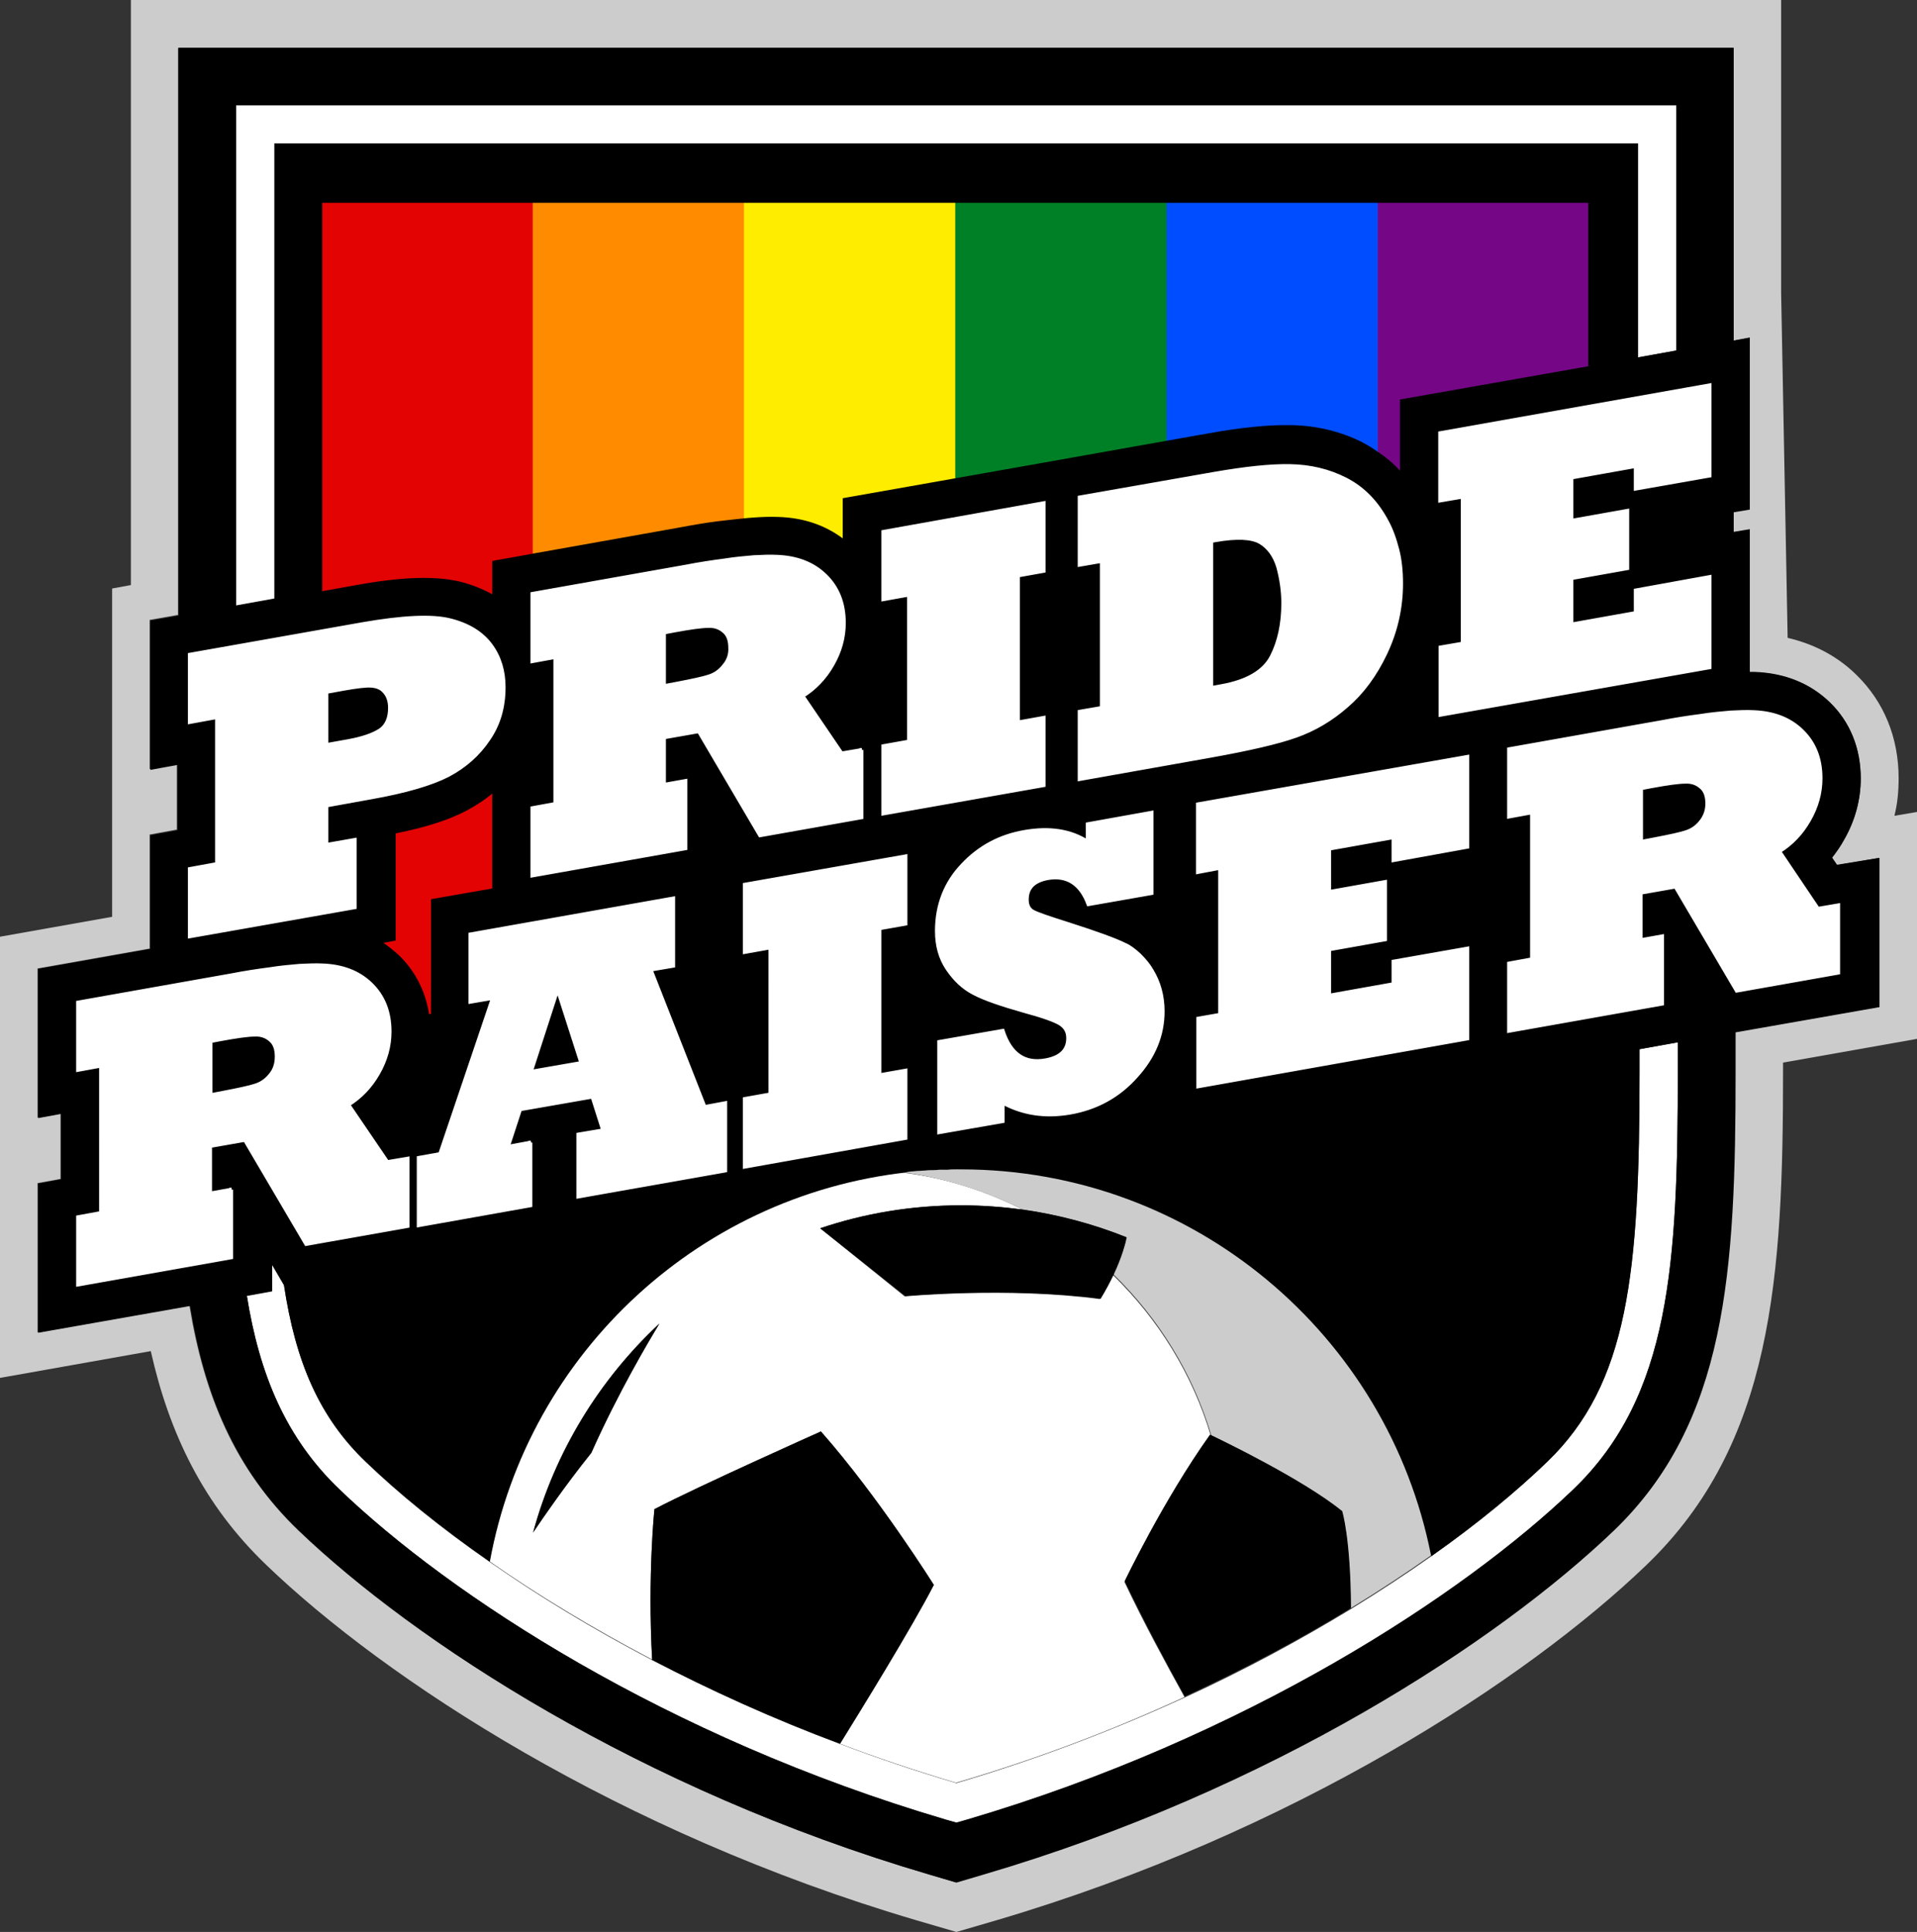
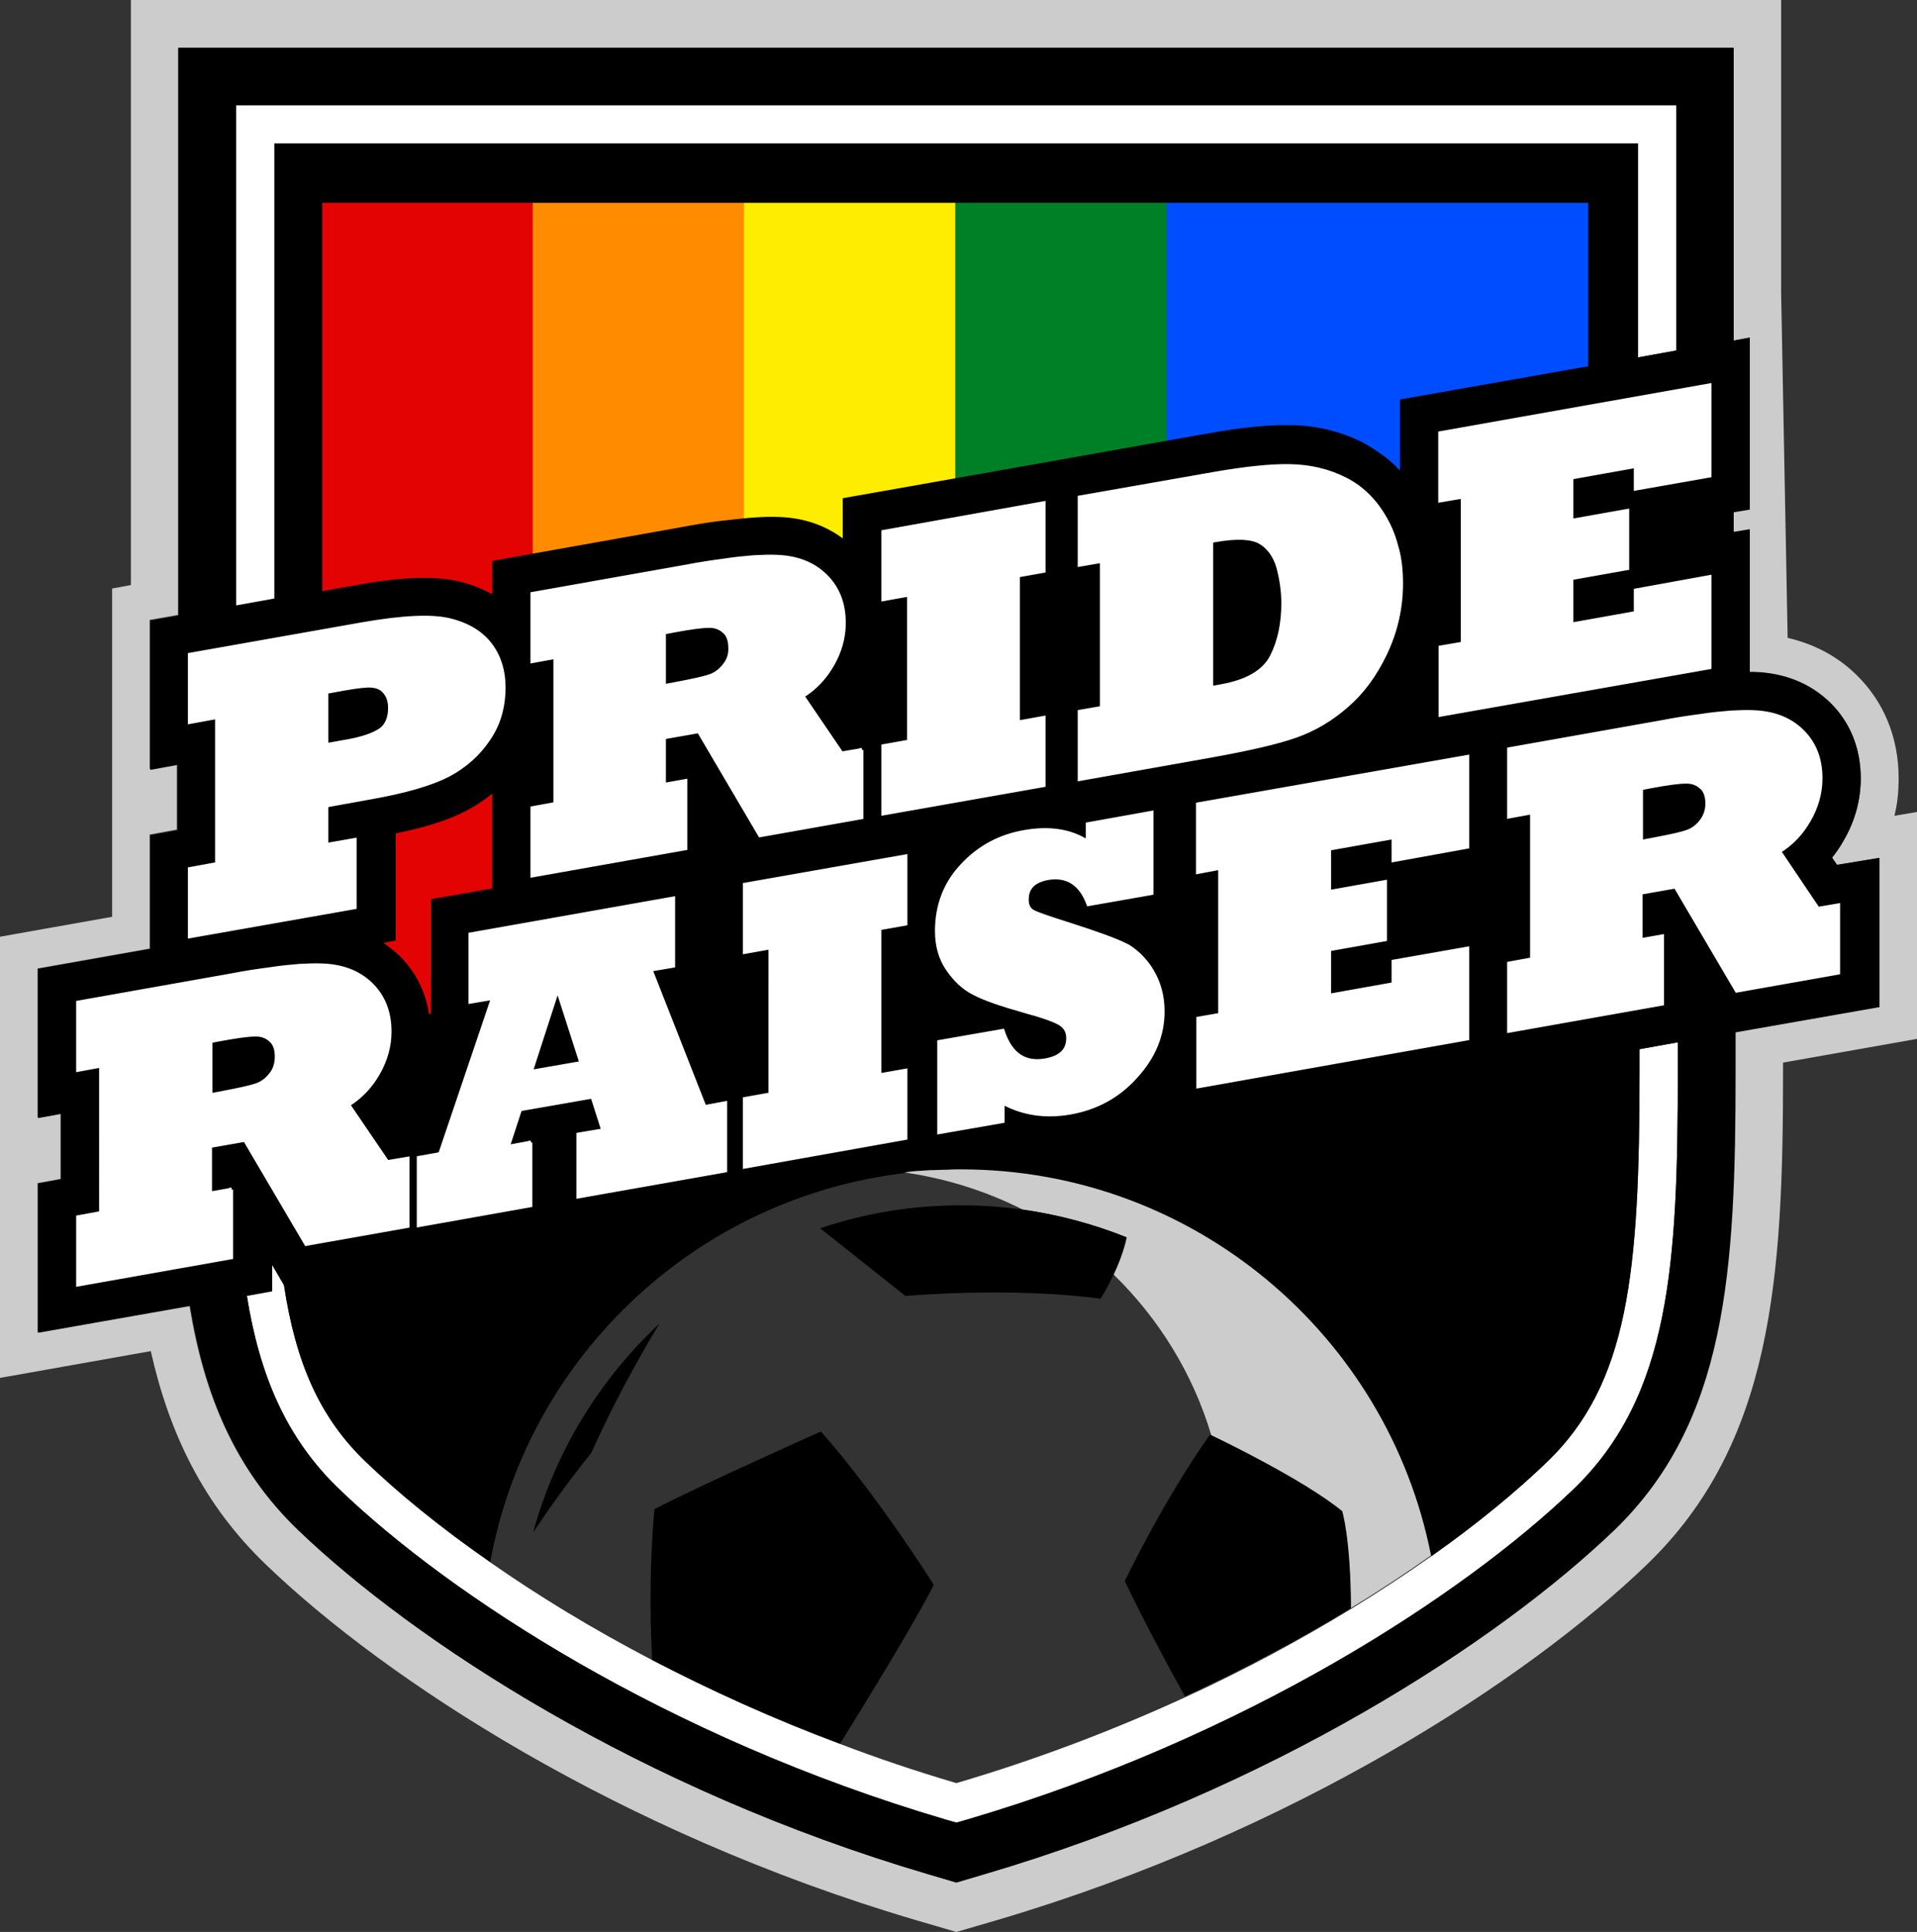
<svg xmlns="http://www.w3.org/2000/svg" aria-labelledby="mark-6-stripe-title" class="prideraiser-mark prideraiser-mark--6-stripe" viewBox="0 0 500.9 504.9">
  <rect x="0" y="0" width="500.9" height="504.9" fill="#333333" stroke="none" />
  <title id="mark-6-stripe-title">
  Gilbert Baker 6 Stripe Prideraiser Logo
 </title>
  <path d="M500.9 212.2l-5.9 1c.8-3.2 1.1-6.4 1.1-9.8 0-10.6-3.8-20-11.1-27.1-4.9-4.8-11-8-17.9-9.6l-1.7-90.1V0H34.2v152.9l-4.9.9v85.8L0 244.8v115.3l39.4-7c4.8 21.4 13.7 40.1 30.2 55.9 31.1 29.9 92.1 69.9 169.7 92.8l10.6 3.1 10.6-3.1c77.6-22.9 138.6-62.9 169.7-92.8 33.1-31.8 35.7-75.4 35.7-129.1v-2.2l35-6.2v-59.3zm-10 50.9l-37.6 6.6v10.2c0 52.4-2.3 91.6-31.9 120.1-30.1 28.9-89.1 67.6-164.6 89.8l-7.1 2.1-7.1-2.1c-75.5-22.2-134.5-61-164.6-89.8-16.7-16-24.7-35.5-28.5-58.8l-39.7 7v-39l6-1.1V291l-6 1.1v-39l29.3-5.2v-29.8l7.1-1.3v-17.1l-7.1 1.3v-39l7.4-1.3V12.5H453V89l4.2-.7v44.9l-4.2.7v5.2l4.2-.7v37.3h1.4c7.8.3 14.4 2.9 19.5 7.9 5.3 5.2 8.1 12 8.1 19.9 0 5.6-1.5 11.1-4.4 16.1-.9 1.6-2 3.2-3.1 4.6l1.3 1.9 10.9-1.9v38.9z" fill="#ccc" />
  <path d="M438.4 272.4l-10 1.8v5.8c0 52.5-2.9 81.5-24.2 102.1-8 7.7-18.2 16.1-30.2 24.6-6.5 4.6-13.5 9.2-21 13.8-13 7.9-27.5 15.8-43.4 23.1-18.3 8.4-38.3 16.1-59.7 22.4-10.5-3.1-20.6-6.5-30.3-10.2-17.7-6.6-34.1-14.1-49.1-21.9-15.9-8.3-30.1-17-42.4-25.6-13.1-9.1-24-18-32.5-26.2-12.2-11.7-18.3-26.2-21.4-46.2l-3.1-5.3v6.9l-6.6 1.2c3.3 20.6 10.2 37.2 24.2 50.6 28.8 27.6 85.5 64.8 158.4 86.3l2.8.8 2.8-.8c72.9-21.5 129.6-58.6 158.4-86.3 25.4-24.4 27.3-59.1 27.3-109.3v-7.6zM71.7 37.5H428v55.9l10-1.8V27.5H61.7v130.7l10-1.8V37.5z" fill="#fff" />
  <rect fill="#e40303" height="220" width="332.0" x="84.0" y="48" />
  <rect fill="#ff8c00" height="220" width="276.8" x="139.2" y="48" />
  <rect fill="#ffed00" height="220" width="221.6" x="194.4" y="48" />
  <rect fill="#008026" height="220" width="166.4" x="249.6" y="48" />
  <rect fill="#004dff" height="220" width="111.2" x="304.8" y="48" />
-   <rect fill="#750787" height="220" width="56.0" x="360.0" y="48" />
  <rect fill="#000" height="50" width="20" x="100" y="265" />
  <path d="M478.7 224.1c1.1-1.4 2.2-2.9 3.1-4.6 2.9-5 4.4-10.5 4.4-16.1 0-7.9-2.8-14.8-8.1-19.9-5.1-4.9-11.7-7.6-19.5-7.9h-1.4v-37.3l-4.2.7v-5.2l4.2-.7V88.2l-4.2.8V12.5H46.7v148.4l-7.4 1.3v39l7.1-1.3V217l-7.1 1.3V248L10 253.2v39l6-1.1v17.1l-6 1.1v39l39.7-7c3.8 23.3 11.8 42.8 28.5 58.8 30.1 28.8 89.1 67.6 164.6 89.8l7.1 2.1 7.1-2.1c75.5-22.2 134.5-61 164.6-89.8 29.6-28.4 31.9-67.7 31.9-120.1v-10.2l37.6-6.6v-39L480 226l-1.3-1.9zm-374.4 25.6c-1.3-1.2-2.7-2.3-4.1-3.3l3.2-.6v-28c8-1.6 14.1-3.6 18.6-6 2.4-1.3 4.6-2.7 6.6-4.4v24.8l-16 2.8v39l.8-.1-6.1 18.2-1 .2-1.3-1.9c1.1-1.4 2.2-2.9 3.1-4.6 2.9-5 4.4-10.5 4.4-16.1-.1-8-2.9-14.8-8.2-20zm-11.4-30.3V237l-43.1 7.6V227l7.1-1.3v-38.4l-7.1 1.3V171l45.2-8c10.4-1.8 18-2.2 22.8-1 4.8 1.2 8.3 3.4 10.6 6.5 2.3 3.1 3.4 6.8 3.4 11 0 5.2-1.3 9.7-4 13.6-2.7 3.9-6.2 7.1-10.6 9.4-4.3 2.3-11 4.2-20.1 5.8l-11.5 2v10.3l7.3-1.2zM415.1 95.7l-49.3 8.7V123c-1.8-2-3.9-3.7-6.2-5.2-1-.7-2.1-1.4-3.3-2l-.1-.1c-5.9-3-12.3-4.5-19-4.6-5.8-.1-12.9.6-21.7 2.2l-11.3 2-32.6 5.8-22 3.9-29.4 5.2v10.5c-4.7-3.5-10.3-5.4-16.8-5.6-2.2-.1-4.6 0-7.2.2-.4 0-.8.1-1.2.1-2.1.2-4.6.5-7.3.8-3.2.4-6.7 1-10.4 1.7l-37.6 6.7-11.1 2v8.7c-2.5-1.4-5.3-2.5-8.4-3.3-6.4-1.5-15-1.3-27.1.9l-8.9 1.6V53H415v42.7zM282.2 203.5v-17.6l5.8-1v-38.4l-5.8 1v-17.6l35.3-6.2c8-1.4 14.6-2.1 19.7-2 5.1.1 9.9 1.3 14.5 3.5 4.5 2.3 8 5.9 10.6 10.7 1.3 2.3 2.2 4.9 2.9 7.6s1 5.8 1 8.9c0 6.4-1.4 12.5-4.1 18.2-2.7 5.7-6.1 10.3-10.2 13.8-4 3.5-8.4 6.1-13.2 7.8-4.8 1.7-12.1 3.4-22.1 5.2l-34.4 6.1zm-9.5-15.9v17.6l-42 7.4V195l6.8-1.2v-38.4l-6.8 1.2V139l42-7.4v17.6l-6.7 1.2v38.4l6.7-1.2zm-90.1 3.5l-9.1 1.6v12.4l5.6-1v17.6l-40 7.1v-17.6l6-1.1v-38.4l-6 1.1v-17.6l40-7.1c3.6-.6 6.9-1.2 10-1.6 3.1-.4 5.7-.7 7.9-.9 2.2-.2 4.2-.2 6-.1 5.2.2 9.3 1.8 12.6 4.9 3.2 3.2 4.9 7.3 4.9 12.4 0 3.8-1 7.4-3 10.9-2 3.4-4.6 6.1-7.8 8.2l10.2 15 5.3-.9v17.6l-26.5 4.7-16.1-27.2zm-73 111.2l5.6-1 13.8-40.8-5.9 1v-17.6l53-9.4v17.6l-5.9 1 14.1 35.9 5.4-1v17.6l-38.4 6.8v-16.2l6.5-1.1-2.8-8.8-18.9 3.3-3.2 9.8 6-1.1v16.2l-29.2 5.2v-17.4zm85 2.6v-17.6l6.8-1.2v-38.4l-6.8 1.2v-17.6l42-7.4v17.6l-6.7 1.2V281l6.7-1.2v17.6l-42 7.5zm50.7-32.7l16.6-2.9c2 6.1 5.7 8.6 11.2 7.7 4-.7 5.9-2.6 5.9-5.8 0-1.7-.7-2.9-2.1-3.8-1.5-.9-4.6-2-9.4-3.3-6-1.7-10.4-3.2-13.2-4.7-2.6-1.3-4.9-3.4-6.8-6.3-1.9-2.8-2.8-6.1-2.8-9.9 0-6.8 2.2-12.6 6.7-17.2 4.4-4.6 9.8-7.5 16.3-8.7 6.5-1.1 11.9-.3 16.4 2.6v-4.6l16.7-3v21l-16.5 2.9c-2-5.4-5.6-7.7-10.7-6.8-3.6.6-5.4 2.5-5.4 5.6 0 1.5.5 2.5 1.5 3.1 1 .6 4.2 1.7 9.6 3.4 7.2 2.3 12.1 4.1 14.5 5.3 1.2.6 2.5 1.5 3.8 2.7 1.3 1.2 2.4 2.6 3.2 4 1.9 3.1 2.9 6.7 2.9 10.7 0 6.2-2.3 11.8-6.9 16.9-4.6 5.2-10.4 8.4-17.4 9.6-6.5 1.1-12.4.3-17.6-2.7v4.8l-16.6 2.9v-23.5zm138.1-50.9l-19.3 3.4v-5.9l-16.7 3v11.3l14.6-2.6v15l-14.6 2.6v12.1l16.7-3v-5.9l19.3-3.4v23.6l-70.3 12.4v-17.6l5.7-1v-38.4l-5.8 1v-17.6l70.4-12.5v23.5zm-7-34.5v-17.6l5.7-1v-38.4l-5.8 1v-17.6l70.4-12.5v23.6l-19.3 3.4v-5.9l-16.7 3v11.3l14.6-2.6v15l-14.6 2.6v12.1l16.7-3v-5.9l19.3-3.4v23.6l-70.3 12.3zM61.7 27.5H438v64.1l-10 1.8V37.5H71.7v119l-10 1.8V27.5zM20.5 335.7V318l6-1.1v-38.4l-6 1.1V262l40-7.1c3.6-.6 6.9-1.2 10-1.6 3.1-.4 5.7-.7 7.9-.9 2.2-.2 4.2-.2 6-.1 5.2.2 9.3 1.8 12.6 4.9 3.2 3.2 4.9 7.3 4.9 12.4 0 3.8-1 7.4-3 10.9-2 3.4-4.6 6.1-7.8 8.2l10.2 15 5.3-.9v17.6l-26.5 4.7-16-27.2-9.1 1.6v12.4l5.6-1v17.6l-40.1 7.2zm390.6 53.5c-28.8 27.6-85.5 64.8-158.4 86.3l-2.8.8-2.8-.8c-72.9-21.5-129.6-58.6-158.4-86.3-14-13.4-20.9-30-24.2-50.6l6.6-1.2v-6.9l3.1 5.3c3 20.1 9.2 34.6 21.4 46.2 8.5 8.1 19.4 17.1 32.5 26.2 10-54.7 55.6-96.9 111.8-102h.3c1-.1 2.1-.2 3.1-.2h.6c1-.1 1.9-.1 2.9-.1h.8c1.2 0 2.4-.1 3.6-.1 60.8 0 111.5 43.4 122.8 100.9 12.1-8.5 22.2-16.9 30.2-24.6 21.4-20.5 24.2-49.6 24.2-102.1v-5.8l10-1.8v7.5c0 50.2-1.9 84.9-27.3 109.3zm69.3-134.9l-26.5 4.7-16-27.2-9.1 1.6v12.4l5.6-1v17.6l-40 7.1v-17.6l6-1.1v-38.4l-6 1.1v-17.6l40-7.1c3.6-.6 6.9-1.2 10-1.6 3.1-.4 5.7-.7 7.9-.9 2.2-.2 4.2-.2 6-.1 5.2.2 9.3 1.8 12.6 4.9 3.2 3.2 4.9 7.3 4.9 12.4 0 3.8-1 7.4-3 10.9-2 3.4-4.6 6.1-7.8 8.2l10.2 15 5.3-.9v17.6z" />
  <path d="M66.6 283.7c1.6-.5 2.9-1.5 4-2.8 1.1-1.3 1.6-2.9 1.6-4.8s-.5-3.3-1.6-4.3-2.5-1.4-4.2-1.4c-1.6 0-4.6.4-8.9 1.2l-2.6.5v14l3.2-.6c4.2-.7 7-1.3 8.5-1.8zm373.7-79.5c-1.6 0-4.6.4-8.9 1.2l-2.6.5v14l3.2-.6c4.2-.7 7-1.4 8.5-1.9 1.6-.5 2.9-1.5 4-2.8 1.1-1.3 1.6-2.9 1.6-4.8s-.5-3.3-1.6-4.3c-1.1-.9-2.5-1.3-4.2-1.3zm-288.4 73.6l-6.2-19.3-7 21.7zm-52.4-87c1.7-1.2 2.5-3.2 2.5-5.8 0-1.7-.5-3.1-1.4-4.2-.9-1-2.1-1.5-3.5-1.6-1.4-.1-3.8.2-7.2.8l-4.4.8v13.8l5.6-1c3.8-.6 6.6-1.6 8.4-2.8zm85.6-27.2c-1.6 0-4.6.4-8.9 1.2l-2.6.5v14l3.2-.6c4.2-.7 7-1.4 8.5-1.9 1.6-.5 2.9-1.5 4-2.8 1.1-1.3 1.6-2.9 1.6-4.8s-.5-3.3-1.6-4.3c-1.2-.9-2.5-1.4-4.2-1.3zm147.1 8.1c2-3.9 3-8.6 3-14 0-3.2-.4-6.4-1.3-9.4s-2.4-5.2-4.7-6.5c-2.2-1.3-6.1-1.5-11.8-.5l-1.1.2v38.4l2.7-.5c6.8-1.2 11.2-3.8 13.2-7.7z" />
-   <path d="M171 394.4c11.7-6.1 43.5-20.3 43.5-20.3 15.1 17.1 29.5 40.1 29.5 40.1-5.5 10.6-18.9 32.4-24.5 41.5 9.7 3.7 19.9 7.1 30.3 10.2 21.5-6.3 41.5-14 59.7-22.4-4.7-8.5-10.7-19.5-15.7-30.1 0 0 10.1-21.2 22.3-38.3 0 0 .1.1.3.2-4.8-16.2-13.8-30.6-25.6-42.1-.9 1.9-2 4.1-3.4 6.3-24.1-3.2-51-.7-51-.7L214.3 321c11.6-3.9 24-6 36.8-6 5.5 0 10.8.4 16.1 1.1-9.5-4.8-19.9-8.2-30.9-9.6 1.2-.1 2.3-.3 3.5-.4-56.3 5-101.8 47.3-111.8 102 12.3 8.6 26.6 17.3 42.4 25.6-1.2-22.1.6-39.3.6-39.3zm-31.7 6.1c5.7-21.2 17.4-40.1 33-54.6-2.7 4.4-10.7 17.8-17.8 33.8-6.7 8.4-12.6 17-15.2 20.8zm111.8-94.9c-1.2 0-2.4 0-3.6.1 1.2 0 2.4-.1 3.6-.1zm-7.2.2c1-.1 1.9-.1 2.9-.1-1 .1-1.9.1-2.9.1zm-3.8.3c1-.1 2.1-.2 3.1-.2-1 .1-2 .1-3.1.2z" fill="#fff" />
  <path d="M267.2 316.1c9.4 1.3 18.5 3.8 27.1 7.2-.3 1.5-1.2 5-3.4 9.7 11.8 11.5 20.8 25.9 25.6 42.1 2.9 1.4 23.9 11.5 34.1 19.9 0 0 2.2 6.9 2.3 25.3 7.5-4.6 14.5-9.2 21-13.8-11.3-57.5-62-100.9-122.8-100.9-1.2 0-2.4 0-3.6.1h-.8c-1 0-1.9.1-2.9.1h-.6c-1 .1-2.1.1-3.1.2h-.3c-1.2.1-2.3.2-3.5.4 11 1.6 21.4 4.9 30.9 9.7z" fill="#ccc" />
  <path d="M214.5 374.1s-31.8 14.2-43.5 20.3c0 0-1.8 17.2-.6 39.4 15 7.8 31.4 15.3 49.1 21.9 5.6-9 19.1-30.9 24.5-41.5 0 0-14.4-23-29.5-40.1zm-75.2 26.4c2.5-3.8 8.4-12.4 15.2-20.8 7.1-15.9 15.1-29.3 17.8-33.8-15.6 14.6-27.2 33.4-33 54.6zm127.9-84.4c-5.3-.7-10.6-1.1-16.1-1.1-12.9 0-25.3 2.1-36.8 6l22.3 17.7s26.8-2.5 51 .7c1.4-2.3 2.5-4.4 3.4-6.3 2.2-4.7 3.1-8.2 3.4-9.7-8.6-3.5-17.7-5.9-27.2-7.3zm49.3 59c-.2-.1-.3-.2-.3-.2-12.2 17.1-22.3 38.3-22.3 38.3 5.1 10.6 11 21.7 15.7 30.1 15.8-7.3 30.4-15.1 43.4-23.1-.1-18.4-2.3-25.3-2.3-25.3-10.3-8.3-31.3-18.4-34.2-19.8z" />
  <path d="M96.9 208.4c9.1-1.6 15.8-3.6 20.1-5.8 4.4-2.3 8-5.5 10.6-9.4 2.7-3.9 4-8.4 4-13.6 0-4.2-1.1-7.9-3.4-11-2.3-3.1-5.8-5.3-10.6-6.5-4.8-1.2-12.4-.8-22.8 1l-45.2 8v17.6l7.1-1.3v38.4l-7.1 1.3v17.6l43.1-7.6v-17.6l-7.4 1.3v-10.3l11.6-2.1zm-11.5-27.6l4.4-.8c3.4-.6 5.8-.9 7.2-.8 1.5.1 2.7.6 3.5 1.6.9 1 1.4 2.4 1.4 4.2 0 2.6-.8 4.6-2.5 5.8-1.8 1.2-4.6 2.2-8.5 2.9l-5.6 1v-13.9zM225.2 196l-5.3.9-10.2-15c3.2-2 5.8-4.7 7.8-8.2 2-3.5 3-7.1 3-10.9 0-5.1-1.6-9.2-4.9-12.4-3.2-3.1-7.4-4.7-12.6-4.9-1.8-.1-3.8 0-6 .1-2.2.2-4.8.4-7.9.9-3.1.4-6.4.9-10 1.6l-40 7.1v17.6l6-1.1v38.4l-6 1.1v17.6l40-7.1v-17.6l-5.6 1v-12.4l9.1-1.6 16 27.2 26.5-4.7V196zm-36-22c-1.1 1.4-2.4 2.3-4 2.8-1.5.5-4.3 1.1-8.5 1.9l-3.2.6v-14l2.6-.5c4.3-.8 7.3-1.2 8.9-1.2 1.7-.1 3.1.4 4.2 1.4 1.1.9 1.6 2.4 1.6 4.3.1 1.8-.5 3.4-1.6 4.7zm83.5-24.8v-17.7l-41.9 7.5v17.6l6.7-1.2v38.4l-6.7 1.2v17.6l41.9-7.4v-17.6l-6.7 1.2v-38.4zm65.9 43.1c4.8-1.7 9.2-4.3 13.2-7.8 4.1-3.5 7.5-8.1 10.2-13.8 2.7-5.7 4.1-11.8 4.1-18.2 0-3.2-.3-6.2-1-8.9s-1.6-5.3-2.9-7.6c-2.6-4.8-6.1-8.4-10.6-10.7-4.5-2.3-9.3-3.4-14.5-3.5-5.1-.1-11.6.6-19.7 2l-35.3 6.2v17.6l5.8-1V185l-5.8 1v17.6l34.3-6.1c10-1.8 17.4-3.5 22.2-5.2zm-22.2-50.9l1.1-.2c5.6-1 9.6-.8 11.8.5 2.2 1.3 3.8 3.5 4.7 6.5.8 3 1.3 6.2 1.3 9.4 0 5.4-1 10.1-3 14-2 3.9-6.4 6.5-13.1 7.7l-2.7.5v-38.4zm130.3 33v-23.6l-19.3 3.5v5.9l-16.8 3v-12.1l14.6-2.6v-15l-14.6 2.6v-11.3l16.8-3v5.9l19.3-3.4v-23.6l-70.4 12.5v17.6l5.9-1v38.4l-5.8 1v17.6zM60.5 310.9l-5.6 1v-12.4l9.1-1.6 16 27.2 26.5-4.7v-17.6l-5.3.9-10.2-15c3.2-2 5.8-4.7 7.8-8.2 2-3.5 3-7.1 3-10.9 0-5.1-1.6-9.2-4.9-12.4-3.2-3.1-7.4-4.7-12.6-4.9-1.8-.1-3.8 0-6 .1-2.2.2-4.8.4-7.9.9-3.1.4-6.4.9-10 1.6l-40 7.1v17.6l6-1.1V317l-6 1.1v17.6l40-7.1v-17.7zM55 272.1l2.6-.5c4.3-.8 7.3-1.2 8.9-1.2 1.7-.1 3.1.4 4.2 1.4 1.1.9 1.6 2.4 1.6 4.3s-.5 3.5-1.6 4.8c-1.1 1.4-2.4 2.3-4 2.8-1.5.5-4.3 1.1-8.5 1.9l-3.2.6v-14.1zm83.7 26.5l-6 1.1 3.2-9.8 18.9-3.3 2.8 8.8-6.5 1.1v16.2l38.4-6.8v-17.6l-5.4 1-14.1-35.9 5.9-1v-17.6l-53 9.4v17.6l5.9-1-13.8 40.8-5.6 1v17.6l29.2-5.2v-16.4zm7-40.1l6.2 19.3-13.2 2.3 7-21.6zm90.9 21.3l-6.8 1.2v-38.4l6.8-1.2v-17.6l-42 7.4v17.6l6.7-1.2V286l-6.7 1.2v17.7l42-7.5zm25.3 8.3c5.3 2.9 11.1 3.8 17.6 2.7 7-1.2 12.8-4.4 17.4-9.6 4.6-5.1 6.9-10.7 6.9-16.9 0-4-1-7.6-2.9-10.7-.8-1.4-1.9-2.7-3.2-4-1.3-1.2-2.6-2.2-3.8-2.7-2.4-1.2-7.3-3-14.5-5.3-5.4-1.7-8.6-2.8-9.6-3.4-1-.6-1.5-1.6-1.5-3.1 0-3.1 1.8-4.9 5.4-5.6 5.1-.9 8.7 1.4 10.7 6.8l16.5-2.9v-21l-16.7 3v4.6c-4.5-2.9-10-3.7-16.4-2.6-6.5 1.1-11.9 4-16.3 8.7-4.4 4.6-6.7 10.4-6.7 17.2 0 3.8.9 7.1 2.8 9.9 1.9 2.8 4.1 4.9 6.8 6.3 2.8 1.5 7.2 3 13.2 4.7 4.8 1.3 7.9 2.4 9.4 3.3 1.4.9 2.1 2.1 2.1 3.8 0 3.2-2 5.1-5.9 5.8-5.5 1-9.2-1.6-11.2-7.7l-16.6 2.9v23.6L262 293v-4.9zm51.1-77.9v17.7l5.8-1.1v38.4l-5.7 1v17.7l70.3-12.5v-23.5l-19.3 3.4v5.9l-16.8 3v-12.1l14.6-2.6v-15l-14.6 2.6v-11.3l16.8-3v6l19.3-3.5v-23.5zm151.9 12.3c3.2-2 5.8-4.7 7.8-8.2 2-3.5 3-7.1 3-10.9 0-5.1-1.6-9.2-4.9-12.4-3.2-3.1-7.4-4.7-12.6-4.9-1.8-.1-3.8 0-6 .1-2.2.2-4.8.4-7.9.9-3.1.4-6.4.9-10 1.6l-40 7.1v17.6l6-1.1v38.4l-6 1.1v17.6l40-7.1v-17.6l-5.6 1v-12.4l9.1-1.6 16 27.2 26.5-4.7v-17.6l-5.3.9-10.1-15zm-20.4-7.8c-1.1 1.4-2.4 2.3-4 2.8-1.5.5-4.3 1.1-8.5 1.9l-3.2.6v-14l2.6-.5c4.3-.8 7.3-1.2 8.9-1.2 1.7-.1 3.1.4 4.2 1.4 1.1.9 1.6 2.4 1.6 4.3s-.6 3.4-1.6 4.7z" fill="#fff" stroke="#fff" stroke-width="1px" />
</svg>